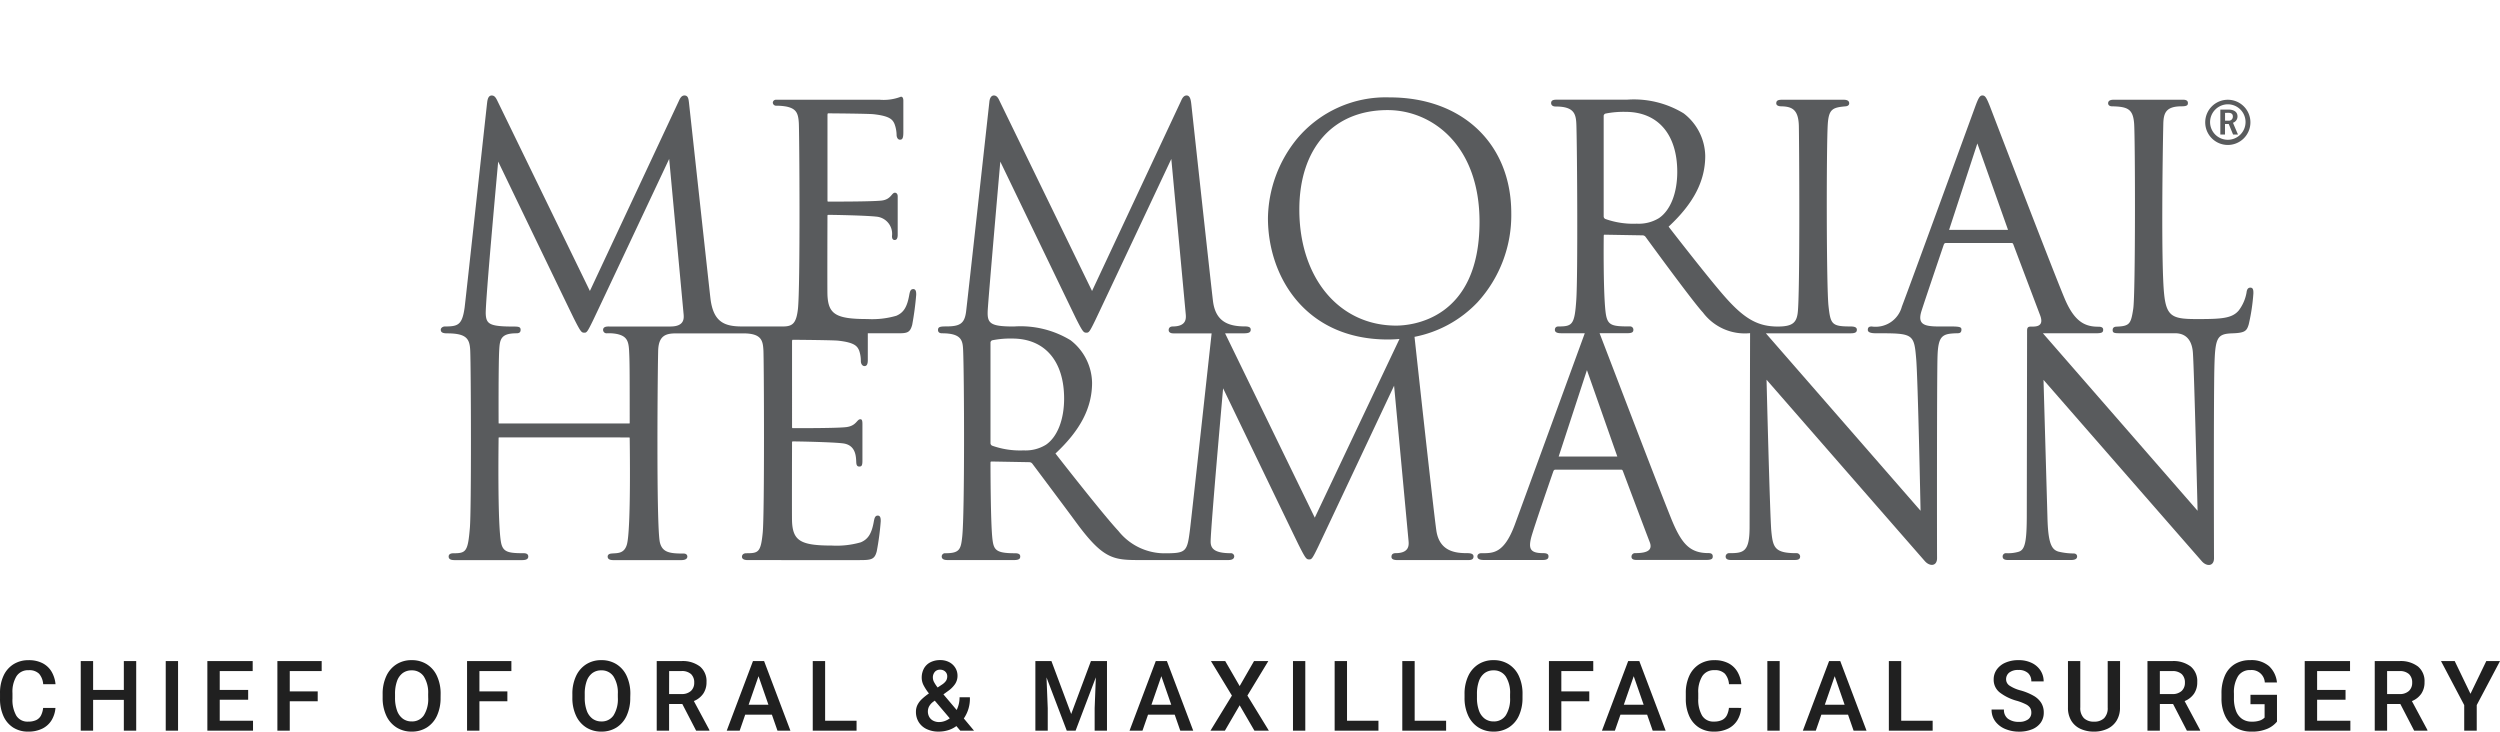
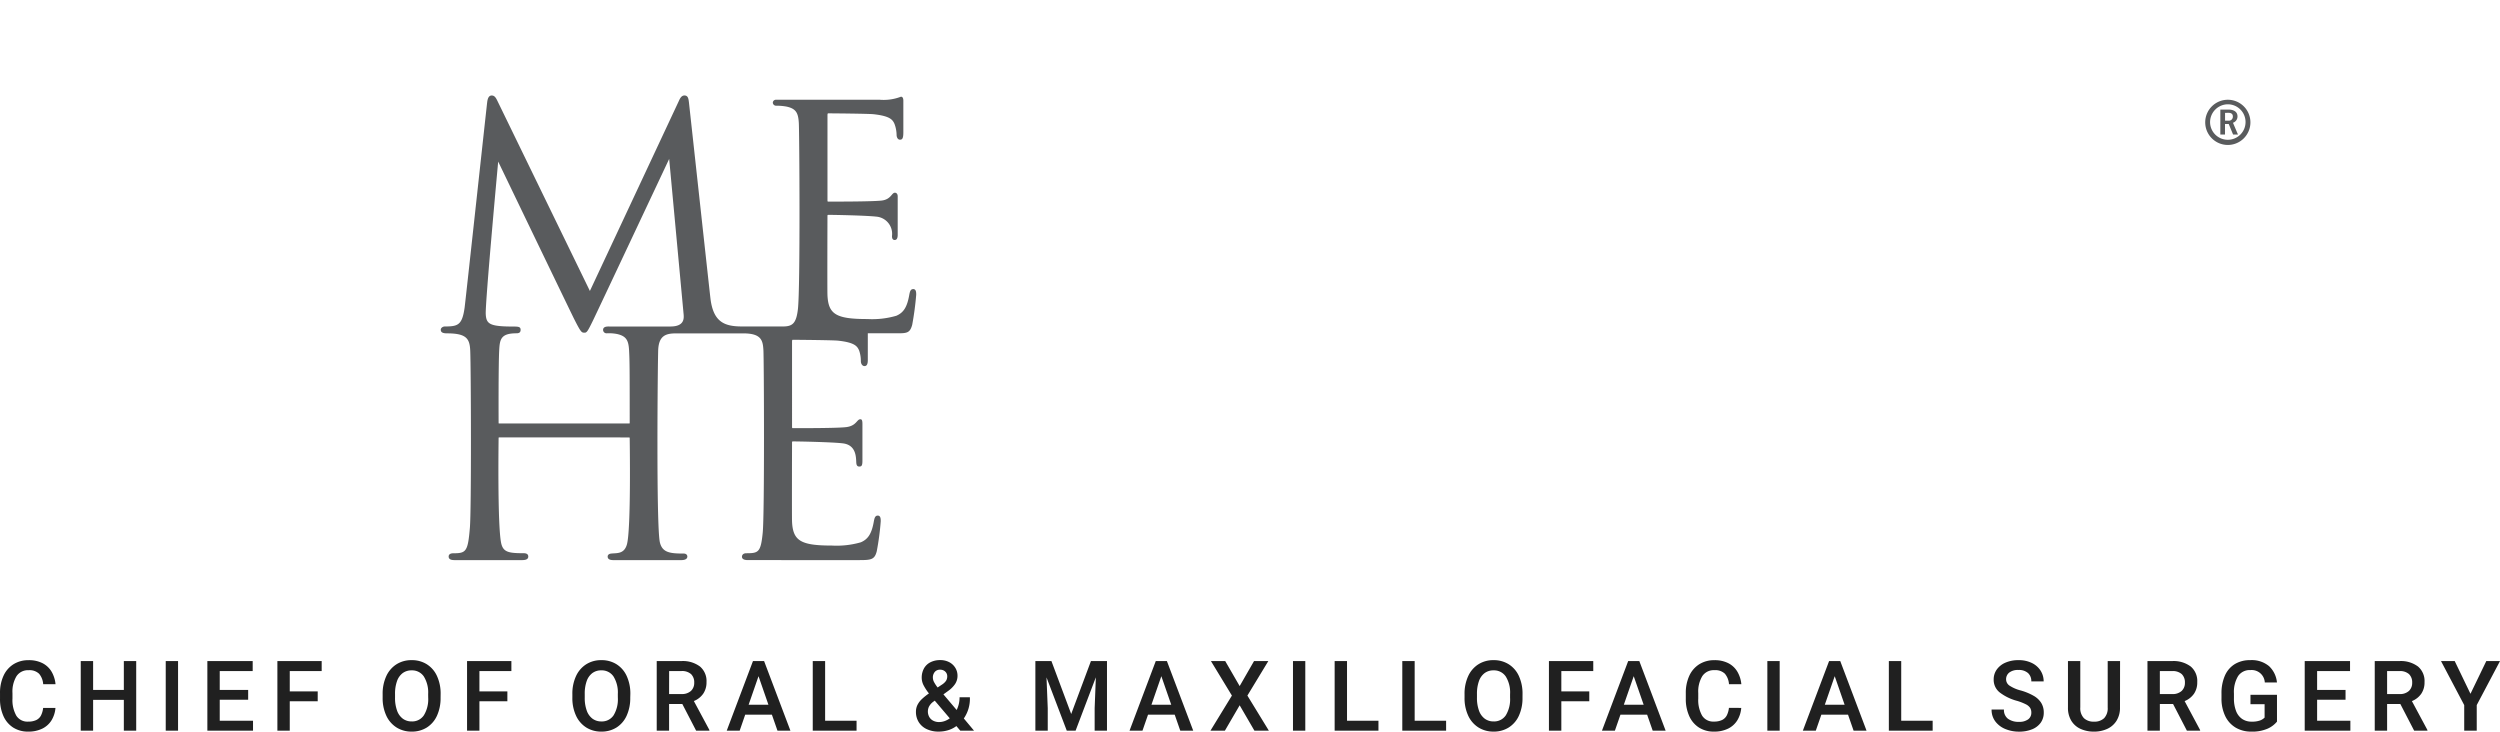
<svg xmlns="http://www.w3.org/2000/svg" width="229.984" height="67.303" viewBox="0 0 229.984 67.303">
  <defs>
    <clipPath id="clip-path">
      <rect id="Rectangle_123" data-name="Rectangle 123" width="166.754" height="51.973" fill="#595b5d" />
    </clipPath>
  </defs>
  <g id="Group_254" data-name="Group 254" transform="translate(-0.208)">
    <g id="Group_174" data-name="Group 174" transform="translate(40.751)">
      <g id="Group_173" data-name="Group 173" transform="translate(0 0)">
        <g id="Group_172" data-name="Group 172" clip-path="url(#clip-path)">
          <path id="Path_639" data-name="Path 639" d="M163.8,11.12a2.079,2.079,0,1,1-2.072-2.095A2.078,2.078,0,0,1,163.8,11.12m-3.711,0a1.632,1.632,0,1,0,1.639-1.677,1.645,1.645,0,0,0-1.639,1.677M161.8,9.93c.3,0,.811.1.811.627a.606.606,0,0,1-.416.585l.46,1.082h-.45l-.4-.969h-.343v.969h-.429V9.93Zm-.333.3v.719h.3a.368.368,0,0,0,.416-.4c0-.2-.136-.323-.4-.323Z" transform="translate(2.681 0.152)" fill="#595b5d" />
          <path id="Path_640" data-name="Path 640" d="M43.463,26.45c-.244,0-.3.23-.355.508-.193,1.133-.52,1.659-1.2,1.947a7.953,7.953,0,0,1-2.661.3c-2.873,0-3.592-.434-3.669-2.205-.022-.422,0-7.286,0-7.286,0-.07.022-.094.09-.094.457,0,3.358.052,4.392.163a1.586,1.586,0,0,1,1.454,1.789c0,.222.066.36.252.36s.274-.164.274-.48,0-3.291,0-3.535-.14-.336-.259-.334c-.307.007-.348.625-1.234.724s-4.266.094-4.905.094c-.043,0-.062,0-.062-.177V10.461c0-.179.045-.179.062-.179.337,0,3.731.029,4.193.082,1.486.168,1.738.491,1.914.9a3.033,3.033,0,0,1,.188.971c0,.312.148.471.308.471.207,0,.314-.1.314-.672V9.11c0-.3-.128-.36-.219-.36a4.391,4.391,0,0,1-1.942.282H30.857a.282.282,0,0,0-.306.271.3.3,0,0,0,.329.276,5.07,5.07,0,0,1,.933.082c.9.191,1.078.618,1.131,1.507s.143,15.127-.083,17.12c-.153,1.34-.513,1.6-1.39,1.6h-3.73c-1.621,0-2.677-.376-2.934-2.636-.152-1.336-1.92-17.523-1.972-17.983-.044-.358-.089-.631-.414-.631-.269,0-.408.265-.518.514l-8.179,17.47S5.351,9.416,5.208,9.12s-.267-.48-.516-.48c-.225,0-.361.184-.415.6S2.309,27.3,2.2,28.144c-.224,1.616-.614,1.744-1.818,1.744-.192,0-.377.136-.377.3,0,.239.18.334.586.334,1.815,0,2.078.519,2.125,1.607.069,1.608.114,14.563-.033,16.282-.183,2.19-.344,2.342-1.522,2.342-.362,0-.431.176-.431.3,0,.328.388.328.555.328H7.5c.481,0,.554-.181.554-.328s-.074-.306-.429-.306c-1.378,0-1.892-.093-2.068-.95-.348-1.68-.231-9.637-.231-9.637,0-.058.009-.064.062-.064H17.322a.058.058,0,0,1,.063.064s.14,8.455-.262,9.8c-.258.868-.9.764-1.437.819-.241.025-.328.15-.328.275,0,.328.389.328.555.328h6.219c.484,0,.557-.206.557-.328s-.087-.275-.331-.275c-1.278,0-1.966-.095-2.193-1.017-.353-1.448-.2-16.85-.156-17.75.073-1.322.747-1.488,1.673-1.488h6.154c1.683,0,1.8.667,1.851,1.555s.112,15.02-.065,16.789c-.177,1.808-.4,1.882-1.509,1.882-.312,0-.4.19-.4.315,0,.216.19.316.554.316H38.488c1.109,0,1.425-.042,1.624-.81a24.576,24.576,0,0,0,.367-2.757c0-.211,0-.528-.274-.528-.244,0-.3.23-.356.509-.194,1.132-.52,1.657-1.2,1.948a8.012,8.012,0,0,1-2.659.3c-2.872,0-3.591-.435-3.67-2.206-.021-.422,0-7.286,0-7.286,0-.068.02-.089.089-.089.457,0,3.655.06,4.6.181,1.189.153,1.194,1.222,1.218,1.731.012.251.071.4.276.4s.292-.071.292-.535,0-3.04,0-3.389c0-.391-.089-.426-.193-.426-.323,0-.349.59-1.265.719-.778.108-4.317.1-4.954.1-.046,0-.063,0-.063-.178V31.291c0-.177.044-.177.063-.177.335,0,3.731.028,4.191.082,1.486.167,1.738.492,1.914.895a2.887,2.887,0,0,1,.162.972c0,.313.178.47.329.47.186,0,.311-.122.311-.553V30.516h2.461c1.107,0,1.4.029,1.623-.781a27.73,27.73,0,0,0,.368-2.759c0-.209,0-.527-.275-.527M21.154,29.891H15.491c-.165,0-.554-.012-.554.317a.317.317,0,0,0,.351.308,3.9,3.9,0,0,1,.909.061c.9.192,1.081.62,1.131,1.507s.058,1.689.058,6.075v.588c0,.061-.011.067-.063.067H5.388c-.053,0-.062-.006-.062-.067,0,0-.024-5.181.054-6.661.055-1.007.14-1.57,1.589-1.57.295,0,.381-.123.381-.321,0-.273-.194-.3-.657-.3-2.184,0-2.5-.226-2.55-1.139C4.084,27.729,5.287,14.72,5.287,14.72s6.672,13.858,6.991,14.488c.6,1.184.676,1.245.912,1.253s.292-.04.826-1.138c.349-.716,7-14.849,7-14.849l1.328,14.289c.033.376.079,1.121-1.19,1.128" transform="translate(0 0.145)" fill="#595b5d" />
-           <path id="Path_641" data-name="Path 641" d="M164.908,26.314c-.3,0-.34.307-.36.458a3.8,3.8,0,0,1-.709,1.635c-.619.748-1.619.8-3.835.8s-2.819-.188-3.035-2.291c-.286-2.75-.14-12.929-.076-15.693.026-1.02.282-1.588,1.695-1.588.538,0,.567-.143.567-.306,0-.33-.4-.3-.563-.3H152.37c-.164,0-.555,0-.555.329,0,.162.137.271.331.277,1.476.027,1.96.246,2.062,1.588.1,1.294.131,15.642-.081,17.035s-.326,1.6-1.541,1.647c-.245.01-.362.116-.353.341.007.241.179.266.669.266h5.071c1.272,0,1.586,1.01,1.641,1.788.124,1.765.431,14.542.431,14.542l-14.23-16.328h4.88c.551,0,.664-.082.664-.33s-.251-.274-.447-.274c-1.163,0-2.1-.4-2.975-2.312-.727-1.583-6.965-17.884-6.965-17.884-.345-.886-.472-1.077-.718-1.077s-.369.207-.717,1.164c0,0-6.069,16.636-6.693,18.25a2.5,2.5,0,0,1-2.779,1.839c-.216,0-.356.062-.356.313,0,.331.623.31.831.31,3.35,0,3.428.037,3.622,2.394.161,1.964.4,13.934.4,13.934L120.33,30.517h7.816c.484,0,.555-.153.555-.33,0-.253-.274-.3-.623-.3-1.688,0-1.8-.216-1.984-1.873-.2-1.787-.2-14.889-.065-16.79.1-1.349.461-1.482,1.638-1.588.2-.018.329-.113.329-.276,0-.33-.388-.33-.553-.33h-5.6c-.365,0-.556.058-.556.33,0,.161.148.27.448.276,1.02.016,1.581.309,1.629,1.765.028.9.122,15.547-.106,17.255-.119.894-.5,1.238-1.831,1.238-1.81,0-3.049-.69-4.821-2.688-1.553-1.749-5.223-6.5-5.223-6.5,2.3-2.137,3.37-4.205,3.37-6.509a5.043,5.043,0,0,0-1.983-3.912,8.8,8.8,0,0,0-5.212-1.261h-6.421c-.279,0-.559.015-.562.309,0,.16.106.32.41.32,1.741,0,1.885.7,1.916,1.747.071,2.3.138,13.792-.009,16.018-.153,2.292-.346,2.469-1.636,2.469-.256,0-.335.148-.335.313s.122.31.559.31h2.192s-5.867,16.069-6.442,17.62c-1,2.691-2.024,2.615-3.081,2.615-.218,0-.358.126-.358.295,0,.33.432.33.64.33h5.375c.434,0,.527-.148.527-.33,0-.125-.029-.3-.494-.3-1.165,0-1.35-.384-1.114-1.377.189-.788,2.052-6.147,2.052-6.147.056-.136.123-.154.185-.154h6.049c.088,0,.113.017.16.111,0,0,2.156,5.739,2.471,6.541.288.733-.175,1.025-1.327,1.025a.324.324,0,0,0-.346.32c0,.141.05.307.465.307h6.389c.553,0,.622-.125.622-.33,0-.277-.248-.3-.384-.3-1.718,0-2.487-.825-3.449-3.2-1.22-3.039-3.8-9.789-5.347-13.82l-1.209-3.15a.466.466,0,0,1-.022-.059h2.556c.482,0,.553-.132.553-.33a.3.3,0,0,0-.328-.293c-1.755,0-2.1-.083-2.245-1.451-.215-2.057-.155-6.869-.155-6.869,0-.119.046-.119.092-.119l3.459.06a.348.348,0,0,1,.293.135s4.391,6.025,5.279,6.958a4.809,4.809,0,0,0,4.34,1.905l-.045,17.8c.005,2.334-.543,2.44-1.874,2.44a.312.312,0,0,0-.329.3c0,.328.347.328.556.328h5.685c.322,0,.612,0,.612-.328a.321.321,0,0,0-.355-.3c-1.978,0-2.148-.514-2.294-2.016-.13-1.328-.441-13.94-.441-13.94s14.12,16.189,14.569,16.694,1.126.477,1.117-.3-.02-16.534.042-18.522.459-2.115,1.878-2.148c.244-.005.323-.134.323-.336,0-.274-.2-.3-1.608-.286-1.62.012-2.507-.02-2.07-1.415.307-.978,2.051-6.108,2.051-6.108.057-.135.123-.155.183-.155h6.051c.088,0,.115.018.159.11,0,0,2.167,5.736,2.473,6.54.451,1.184-.618,1.022-.9,1.039-.242.013-.3.129-.3.39s-.027,16.841-.027,16.841c0,2.588-.159,3.314-.766,3.487a3.457,3.457,0,0,1-1.127.127.3.3,0,0,0-.329.3c0,.328.345.328.554.328h5.686c.183,0,.611,0,.611-.328,0-.131-.086-.275-.33-.275a6.041,6.041,0,0,1-1.381-.168c-.628-.185-.96-.726-1.018-3.165L145.872,34.8S159.994,50.985,160.44,51.49s1.125.477,1.117-.3-.037-14.574.033-17.49c.068-2.8.227-3.133,1.668-3.181,1.155-.039,1.313-.222,1.494-.829a17.894,17.894,0,0,0,.428-2.848c0-.233,0-.525-.271-.525M106.664,41.852H101.27l2.6-7.949Zm3.843-21.938a3.554,3.554,0,0,1-2.05.518,7.645,7.645,0,0,1-2.9-.435.264.264,0,0,1-.147-.25v-9.2a.235.235,0,0,1,.16-.241,8.437,8.437,0,0,1,1.845-.161c2.983,0,4.764,2.065,4.764,5.524,0,1.941-.624,3.527-1.674,4.245M137.186,21l2.6-7.949L142.607,21Z" transform="translate(1.575 0.145)" fill="#595b5d" />
-           <path id="Path_642" data-name="Path 642" d="M54.92,40.77a3.577,3.577,0,0,1-2.051.518,7.683,7.683,0,0,1-2.9-.434.265.265,0,0,1-.149-.251V31.4a.235.235,0,0,1,.16-.24A8.389,8.389,0,0,1,51.829,31c2.982,0,4.764,2.066,4.764,5.524,0,1.941-.625,3.531-1.673,4.246M87.138,29.808c-5.245,0-8.907-4.385-8.907-10.67,0-5.646,3.112-9.155,8.12-9.155,4.072,0,8.457,3.216,8.457,10.279,0,9.089-6.39,9.547-7.67,9.547M66.454,14.473l1.328,14.288c.033.377.079,1.122-1.191,1.126-.215,0-.38.1-.38.336,0,.136.092.3.435.3h3.516s-1.838,16.818-1.987,18.021c-.261,2.122-.354,2.211-2.43,2.211a5.428,5.428,0,0,1-4.158-2.056c-1.447-1.548-5.694-7-5.791-7.125,2.293-2.137,3.369-4.208,3.369-6.51a5.046,5.046,0,0,0-1.984-3.912,8.851,8.851,0,0,0-5.212-1.261c-2.157,0-2.454-.277-2.406-1.429.045-1.038,1.16-13.739,1.16-13.739S57.4,28.577,57.712,29.209c.6,1.184.678,1.244.915,1.251s.295-.038.829-1.136c.348-.716,7-14.85,7-14.85M86.948,35.331l1.331,14.29c.032.374.079,1.116-1.19,1.121-.218,0-.382.089-.382.336,0,.223.207.3.557.3h6.515c.35,0,.477-.106.477-.336s-.239-.3-.552-.3c-1,0-2.585-.087-2.871-2.1-.292-2.055-2.005-17.8-2.005-17.8a10.853,10.853,0,0,0,5.795-3.179,11.872,11.872,0,0,0,3.106-8.192c0-6.373-4.493-10.656-11.183-10.656A10.637,10.637,0,0,0,78,12.644a11.8,11.8,0,0,0-2.656,7.279c0,5.377,3.451,11.163,11.029,11.163.363,0,.719-.016,1.071-.047-1.516,3.194-7.791,16.439-7.791,16.439L71.4,30.518H73.12c.435,0,.639-.073.639-.335,0-.168-.091-.3-.54-.3-1.546,0-2.7-.466-2.931-2.33C70.136,26.341,68.3,9.494,68.3,9.494c-.047-.451-.116-.856-.44-.856-.269,0-.411.267-.518.517l-8.18,17.47L50.645,9.12c-.129-.288-.269-.482-.516-.482-.227,0-.381.226-.414.6,0,0-2.02,18.344-2.139,19.276-.142,1.132-.583,1.37-1.855,1.37-.556,0-.73.051-.73.332,0,.16.1.3.368.3,1.818,0,1.906.677,1.944,1.566.1,2.305.15,14.891-.082,17.121-.124,1.194-.24,1.547-1.556,1.547a.3.3,0,0,0-.332.295c0,.328.388.331.556.331H52c.5,0,.556-.163.556-.331,0-.259-.253-.295-.5-.295-1.686,0-1.928-.283-2.049-1.239-.189-1.447-.187-7.078-.187-7.078,0-.123.046-.123.094-.123l3.458.062a.354.354,0,0,1,.294.134s3.085,4.113,3.926,5.261c2.59,3.554,3.5,3.61,6.017,3.61h8.023c.2,0,.611,0,.611-.361a.307.307,0,0,0-.33-.27c-1.55,0-1.844-.472-1.841-1.074.007-1.309,1.147-14.095,1.147-14.095s6.674,13.859,6.989,14.485c.6,1.187.678,1.249.915,1.256s.294-.04.827-1.137c.349-.717,7-14.849,7-14.849" transform="translate(0.756 0.145)" fill="#595b5d" />
        </g>
      </g>
    </g>
    <path id="Path_2313" data-name="Path 2313" d="M-109.69-2.092a2.579,2.579,0,0,1-.358,1.134,2.061,2.061,0,0,1-.846.769,2.862,2.862,0,0,1-1.31.277,2.5,2.5,0,0,1-1.371-.371,2.414,2.414,0,0,1-.9-1.057,3.794,3.794,0,0,1-.316-1.6V-3.45a3.728,3.728,0,0,1,.323-1.6,2.445,2.445,0,0,1,.918-1.059,2.562,2.562,0,0,1,1.391-.374,2.731,2.731,0,0,1,1.283.279,2.05,2.05,0,0,1,.828.778,2.77,2.77,0,0,1,.363,1.154h-1.134a1.647,1.647,0,0,0-.38-.965,1.267,1.267,0,0,0-.96-.323,1.262,1.262,0,0,0-1.11.543,2.732,2.732,0,0,0-.376,1.562v.514a2.914,2.914,0,0,0,.349,1.556,1.2,1.2,0,0,0,1.092.554,1.679,1.679,0,0,0,.745-.143.968.968,0,0,0,.435-.417,2,2,0,0,0,.2-.7Zm7.428-4.307V0H-103.4V-2.834h-2.826V0h-1.138V-6.4h1.138v2.654h2.826V-6.4ZM-99.546,0V-6.4h1.134V0Zm8.03-.914V0h-4.2V-6.4h4.17v.918h-3.032v1.736h2.615v.9h-2.615V-.914Zm3.38-4.566v1.868h2.571V-2.7h-2.571V0h-1.138V-6.4H-85.2v.918Zm13.875,2.443a3.874,3.874,0,0,1-.332,1.663A2.5,2.5,0,0,1-75.526-.29a2.565,2.565,0,0,1-1.393.378A2.571,2.571,0,0,1-78.308-.29a2.524,2.524,0,0,1-.945-1.085,3.812,3.812,0,0,1-.338-1.661v-.321a3.834,3.834,0,0,1,.336-1.661,2.53,2.53,0,0,1,.94-1.088,2.548,2.548,0,0,1,1.386-.38,2.576,2.576,0,0,1,1.4.378,2.5,2.5,0,0,1,.938,1.085,3.866,3.866,0,0,1,.334,1.666Zm-1.143-.33a2.779,2.779,0,0,0-.4-1.619,1.3,1.3,0,0,0-1.127-.56,1.34,1.34,0,0,0-.813.25,1.559,1.559,0,0,0-.525.74,3.42,3.42,0,0,0-.182,1.189v.33a3.4,3.4,0,0,0,.185,1.191,1.579,1.579,0,0,0,.53.745,1.342,1.342,0,0,0,.815.253A1.288,1.288,0,0,0-75.8-1.411,2.823,2.823,0,0,0-75.4-3.037Zm4.716-2.114v1.868h2.571V-2.7h-2.571V0h-1.138V-6.4h4.078v.918Zm13.875,2.443a3.874,3.874,0,0,1-.332,1.663A2.5,2.5,0,0,1-58.077-.29,2.565,2.565,0,0,1-59.47.088,2.571,2.571,0,0,1-60.859-.29,2.524,2.524,0,0,1-61.8-1.375a3.812,3.812,0,0,1-.338-1.661v-.321a3.834,3.834,0,0,1,.336-1.661,2.53,2.53,0,0,1,.94-1.088,2.548,2.548,0,0,1,1.386-.38,2.576,2.576,0,0,1,1.4.378,2.5,2.5,0,0,1,.938,1.085,3.866,3.866,0,0,1,.334,1.666Zm-1.143-.33a2.779,2.779,0,0,0-.4-1.619,1.3,1.3,0,0,0-1.127-.56,1.34,1.34,0,0,0-.813.25,1.559,1.559,0,0,0-.525.74A3.42,3.42,0,0,0-61-3.366v.33a3.4,3.4,0,0,0,.185,1.191,1.579,1.579,0,0,0,.53.745,1.342,1.342,0,0,0,.815.253,1.288,1.288,0,0,0,1.123-.562,2.823,2.823,0,0,0,.393-1.626Zm8.425,3.309V0h-1.222l-1.27-2.452h-1.217V0h-1.138V-6.4h2.268a2.628,2.628,0,0,1,1.712.5,1.748,1.748,0,0,1,.6,1.433A1.842,1.842,0,0,1-50.1-3.4a1.933,1.933,0,0,1-.861.677Zm-3.709-3.309H-52.1a1.22,1.22,0,0,0,.872-.286,1,1,0,0,0,.3-.76,1.045,1.045,0,0,0-.29-.787,1.232,1.232,0,0,0-.888-.281h-1.129Zm9.458,1.9h-2.457L-46.746,0h-1.191l2.413-6.4H-44.5L-42.079,0H-43.27Zm-.321-.918-.91-2.624-.91,2.624Zm8.109,1.472V0h-4.03V-6.4h1.138V-.914ZM-26.454,0l-.356-.422a2.474,2.474,0,0,1-.76.382,2.964,2.964,0,0,1-.87.127,2.505,2.505,0,0,1-1.107-.231,1.712,1.712,0,0,1-.729-.644,1.754,1.754,0,0,1-.255-.94,1.42,1.42,0,0,1,.145-.648,1.93,1.93,0,0,1,.4-.527,5.675,5.675,0,0,1,.65-.521,4.569,4.569,0,0,1-.494-.754A1.51,1.51,0,0,1-30-4.856a1.739,1.739,0,0,1,.209-.87,1.389,1.389,0,0,1,.593-.565,1.947,1.947,0,0,1,.894-.2,1.752,1.752,0,0,1,.837.193,1.411,1.411,0,0,1,.56.523,1.367,1.367,0,0,1,.2.716,1.36,1.36,0,0,1-.222.767,2.54,2.54,0,0,1-.639.639l-.435.316,1.217,1.437a2.577,2.577,0,0,0,.268-1.169h.949a3.182,3.182,0,0,1-.558,1.947L-25.189,0Zm-1.854-5.607A.607.607,0,0,0-28.8-5.4a.787.787,0,0,0-.174.521.9.9,0,0,0,.112.417,3.344,3.344,0,0,0,.327.492l.382-.255a1.343,1.343,0,0,0,.389-.358.774.774,0,0,0,.112-.428.568.568,0,0,0-.079-.29.61.61,0,0,0-.226-.222A.682.682,0,0,0-28.309-5.607Zm-.1,4.816a1.549,1.549,0,0,0,.512-.088,1.766,1.766,0,0,0,.477-.255L-28.8-2.76l-.127.092a1.338,1.338,0,0,0-.406.461,1.037,1.037,0,0,0-.1.435,1.035,1.035,0,0,0,.121.5.865.865,0,0,0,.354.349A1.137,1.137,0,0,0-28.405-.791ZM-12.957,0h-1.134V-2.065l.11-2.843L-15.844,0h-.813L-18.52-4.9l.114,2.839V0h-1.138V-6.4h1.477l1.819,4.869L-14.433-6.4h1.477Zm6.232-1.468H-9.181L-9.691,0h-1.191l2.413-6.4h1.024L-5.024,0H-6.215Zm-.321-.918-.91-2.624-.91,2.624ZM.571-6.4H1.885L-.04-3.226,1.934,0H.606L-.751-2.333-2.109,0H-3.437l1.973-3.226L-3.393-6.4h1.314L-.751-4.1ZM4.154,0V-6.4H5.287V0Zm7.863-.914V0H7.987V-6.4H9.125V-.914Zm6.224,0V0H14.21V-6.4h1.138V-.914Zm7.028-2.123a3.874,3.874,0,0,1-.332,1.663A2.5,2.5,0,0,1,24-.29a2.565,2.565,0,0,1-1.393.378A2.571,2.571,0,0,1,21.22-.29a2.524,2.524,0,0,1-.945-1.085,3.812,3.812,0,0,1-.338-1.661v-.321a3.834,3.834,0,0,1,.336-1.661,2.53,2.53,0,0,1,.94-1.088,2.548,2.548,0,0,1,1.386-.38,2.576,2.576,0,0,1,1.4.378,2.5,2.5,0,0,1,.938,1.085,3.866,3.866,0,0,1,.334,1.666Zm-1.143-.33a2.779,2.779,0,0,0-.4-1.619,1.3,1.3,0,0,0-1.127-.56,1.34,1.34,0,0,0-.813.25,1.559,1.559,0,0,0-.525.74,3.42,3.42,0,0,0-.182,1.189v.33a3.4,3.4,0,0,0,.185,1.191,1.579,1.579,0,0,0,.53.745,1.342,1.342,0,0,0,.815.253,1.288,1.288,0,0,0,1.123-.562,2.823,2.823,0,0,0,.393-1.626ZM28.841-5.48v1.868h2.571V-2.7H28.841V0H27.7V-6.4h4.078v.918Zm7.893,4.012H34.278L33.768,0H32.578L34.99-6.4h1.024L38.435,0H37.245Zm-.321-.918L35.5-5.01l-.91,2.624Zm8.979.294a2.579,2.579,0,0,1-.358,1.134,2.061,2.061,0,0,1-.846.769,2.862,2.862,0,0,1-1.31.277,2.5,2.5,0,0,1-1.371-.371,2.414,2.414,0,0,1-.9-1.057,3.794,3.794,0,0,1-.316-1.6V-3.45a3.728,3.728,0,0,1,.323-1.6,2.445,2.445,0,0,1,.918-1.059,2.562,2.562,0,0,1,1.391-.374,2.731,2.731,0,0,1,1.283.279,2.05,2.05,0,0,1,.828.778A2.77,2.77,0,0,1,45.4-4.276H44.263a1.647,1.647,0,0,0-.38-.965,1.267,1.267,0,0,0-.96-.323,1.262,1.262,0,0,0-1.11.543,2.732,2.732,0,0,0-.376,1.562v.514a2.914,2.914,0,0,0,.349,1.556,1.2,1.2,0,0,0,1.092.554,1.679,1.679,0,0,0,.745-.143.968.968,0,0,0,.435-.417,2,2,0,0,0,.2-.7ZM47.793,0V-6.4h1.134V0Zm7.423-1.468H52.76L52.25,0H51.059l2.413-6.4H54.5L56.917,0H55.726ZM54.9-2.386l-.91-2.624-.91,2.624ZM63-.914V0h-4.03V-6.4h1.138V-.914Zm7.723-1.837a4.524,4.524,0,0,1-1.56-.769,1.476,1.476,0,0,1-.549-1.191,1.545,1.545,0,0,1,.288-.918,1.889,1.889,0,0,1,.806-.631A2.941,2.941,0,0,1,70.9-6.486a2.713,2.713,0,0,1,1.224.261,1.957,1.957,0,0,1,.806.708,1.812,1.812,0,0,1,.281.987H72.076a1,1,0,0,0-.3-.765,1.247,1.247,0,0,0-.89-.286,1.287,1.287,0,0,0-.842.24.776.776,0,0,0-.288.626.7.7,0,0,0,.325.58,3.4,3.4,0,0,0,1.024.439A5.244,5.244,0,0,1,72.3-3.2a1.956,1.956,0,0,1,.692.655,1.674,1.674,0,0,1,.229.883,1.566,1.566,0,0,1-.281.932,1.784,1.784,0,0,1-.8.609,3.146,3.146,0,0,1-1.206.213,3.258,3.258,0,0,1-1.219-.231,2.182,2.182,0,0,1-.936-.692,1.759,1.759,0,0,1-.358-1.112h1.138a1,1,0,0,0,.376.855,1.638,1.638,0,0,0,1,.279,1.36,1.36,0,0,0,.848-.229.738.738,0,0,0,.294-.615.826.826,0,0,0-.11-.442,1.015,1.015,0,0,0-.4-.332A4.836,4.836,0,0,0,70.727-2.751Zm9.511.62a2.238,2.238,0,0,1-.314,1.213,1.97,1.97,0,0,1-.859.754,2.881,2.881,0,0,1-1.226.253A2.91,2.91,0,0,1,76.6-.165a1.922,1.922,0,0,1-.848-.751,2.285,2.285,0,0,1-.305-1.215V-6.4h1.134v4.267a1.314,1.314,0,0,0,.332.982,1.277,1.277,0,0,0,.929.323,1.279,1.279,0,0,0,.934-.321,1.324,1.324,0,0,0,.327-.984V-6.4h1.138Zm7.37,2.074V0H86.387l-1.27-2.452H83.9V0H82.761V-6.4h2.268a2.628,2.628,0,0,1,1.712.5,1.748,1.748,0,0,1,.6,1.433,1.842,1.842,0,0,1-.3,1.072,1.933,1.933,0,0,1-.861.677ZM83.9-3.366h1.134a1.22,1.22,0,0,0,.872-.286,1,1,0,0,0,.3-.76,1.045,1.045,0,0,0-.29-.787,1.232,1.232,0,0,0-.888-.281H83.9ZM94.676-.831a2.345,2.345,0,0,1-.85.642,3.5,3.5,0,0,1-1.518.277,2.759,2.759,0,0,1-1.43-.365,2.471,2.471,0,0,1-.962-1.059,3.676,3.676,0,0,1-.345-1.652v-.417a3.979,3.979,0,0,1,.316-1.663,2.334,2.334,0,0,1,.91-1.055,2.661,2.661,0,0,1,1.415-.363,2.483,2.483,0,0,1,1.734.552,2.364,2.364,0,0,1,.727,1.5H93.555a1.208,1.208,0,0,0-1.323-1.138,1.285,1.285,0,0,0-1.136.556,2.829,2.829,0,0,0-.38,1.6v.426a3.181,3.181,0,0,0,.193,1.176,1.558,1.558,0,0,0,.56.736,1.517,1.517,0,0,0,.877.25,2.166,2.166,0,0,0,.771-.108,1.156,1.156,0,0,0,.42-.266V-2.435h-1.3V-3.3h2.439Zm6.751-.083V0h-4.2V-6.4h4.17v.918H98.368v1.736h2.615v.9H98.368V-.914Zm7.089.857V0h-1.222l-1.27-2.452h-1.217V0h-1.138V-6.4h2.268a2.628,2.628,0,0,1,1.712.5,1.748,1.748,0,0,1,.6,1.433,1.842,1.842,0,0,1-.3,1.072,1.933,1.933,0,0,1-.861.677Zm-3.709-3.309h1.134a1.22,1.22,0,0,0,.872-.286,1,1,0,0,0,.3-.76,1.045,1.045,0,0,0-.29-.787,1.232,1.232,0,0,0-.888-.281h-1.129ZM113.931-6.4h1.261l-2.14,4.047V0H111.9V-2.351L109.765-6.4h1.261l1.45,3.01Z" transform="translate(115 67.215)" fill="#202020" />
  </g>
</svg>